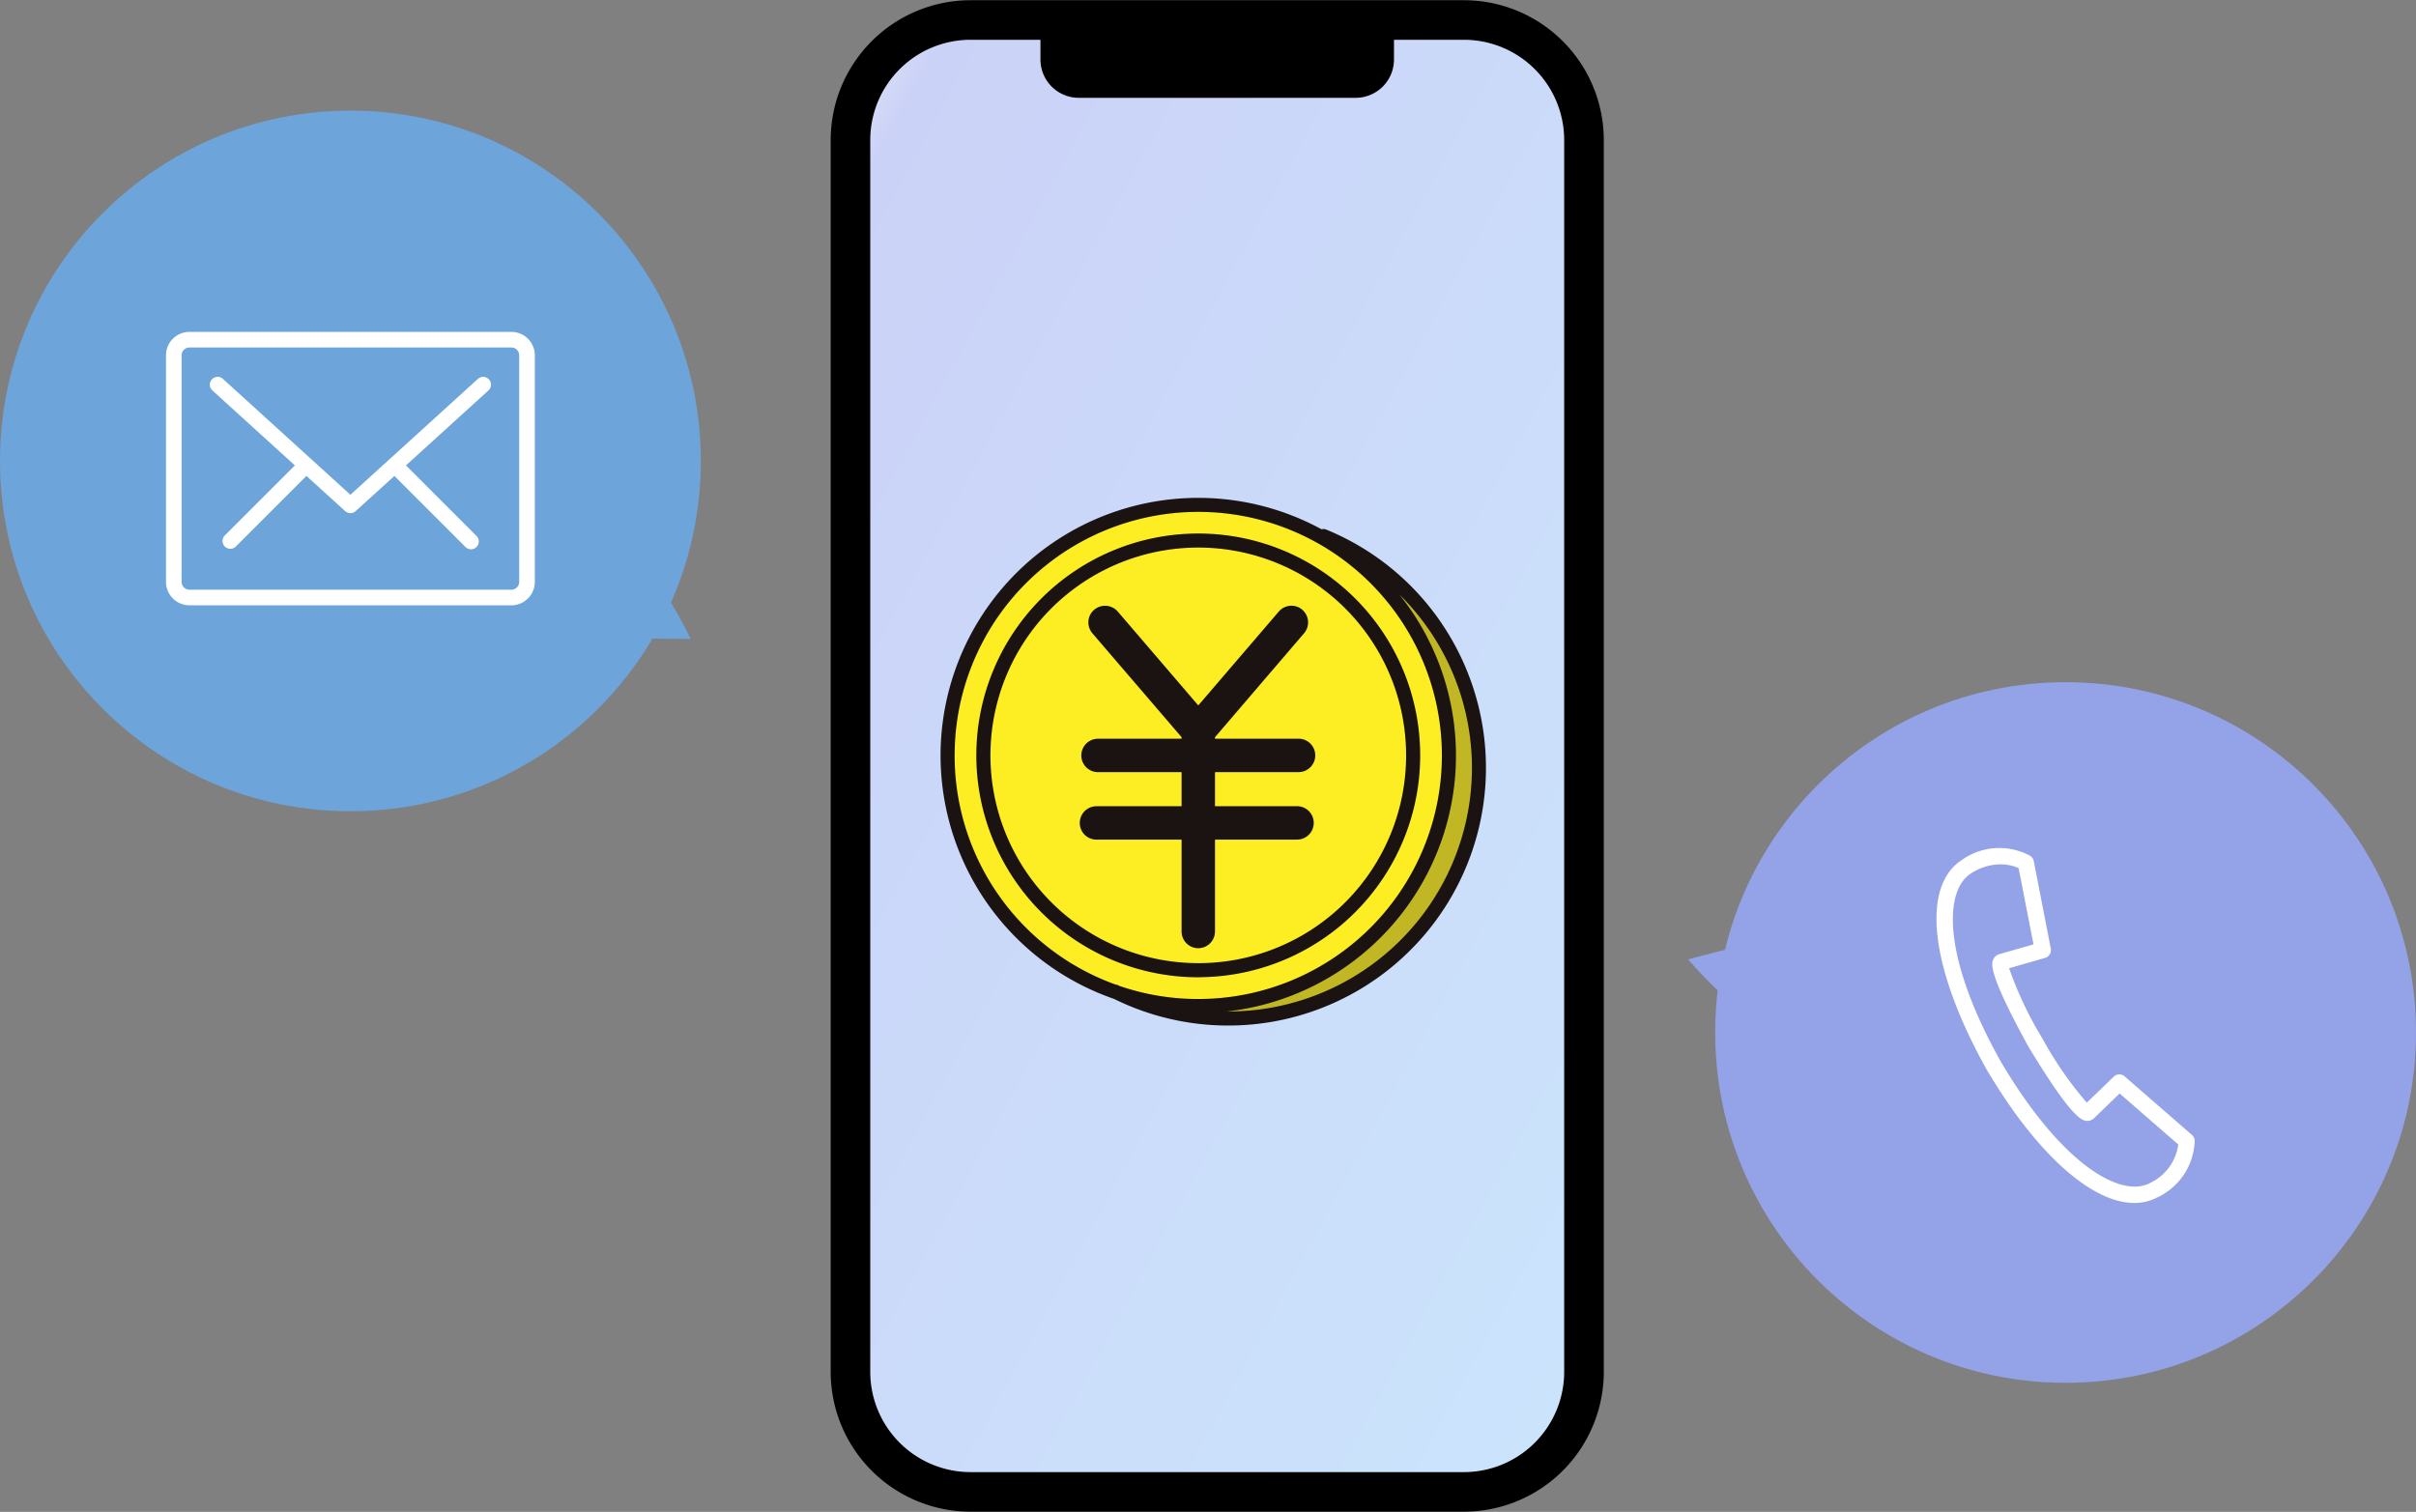
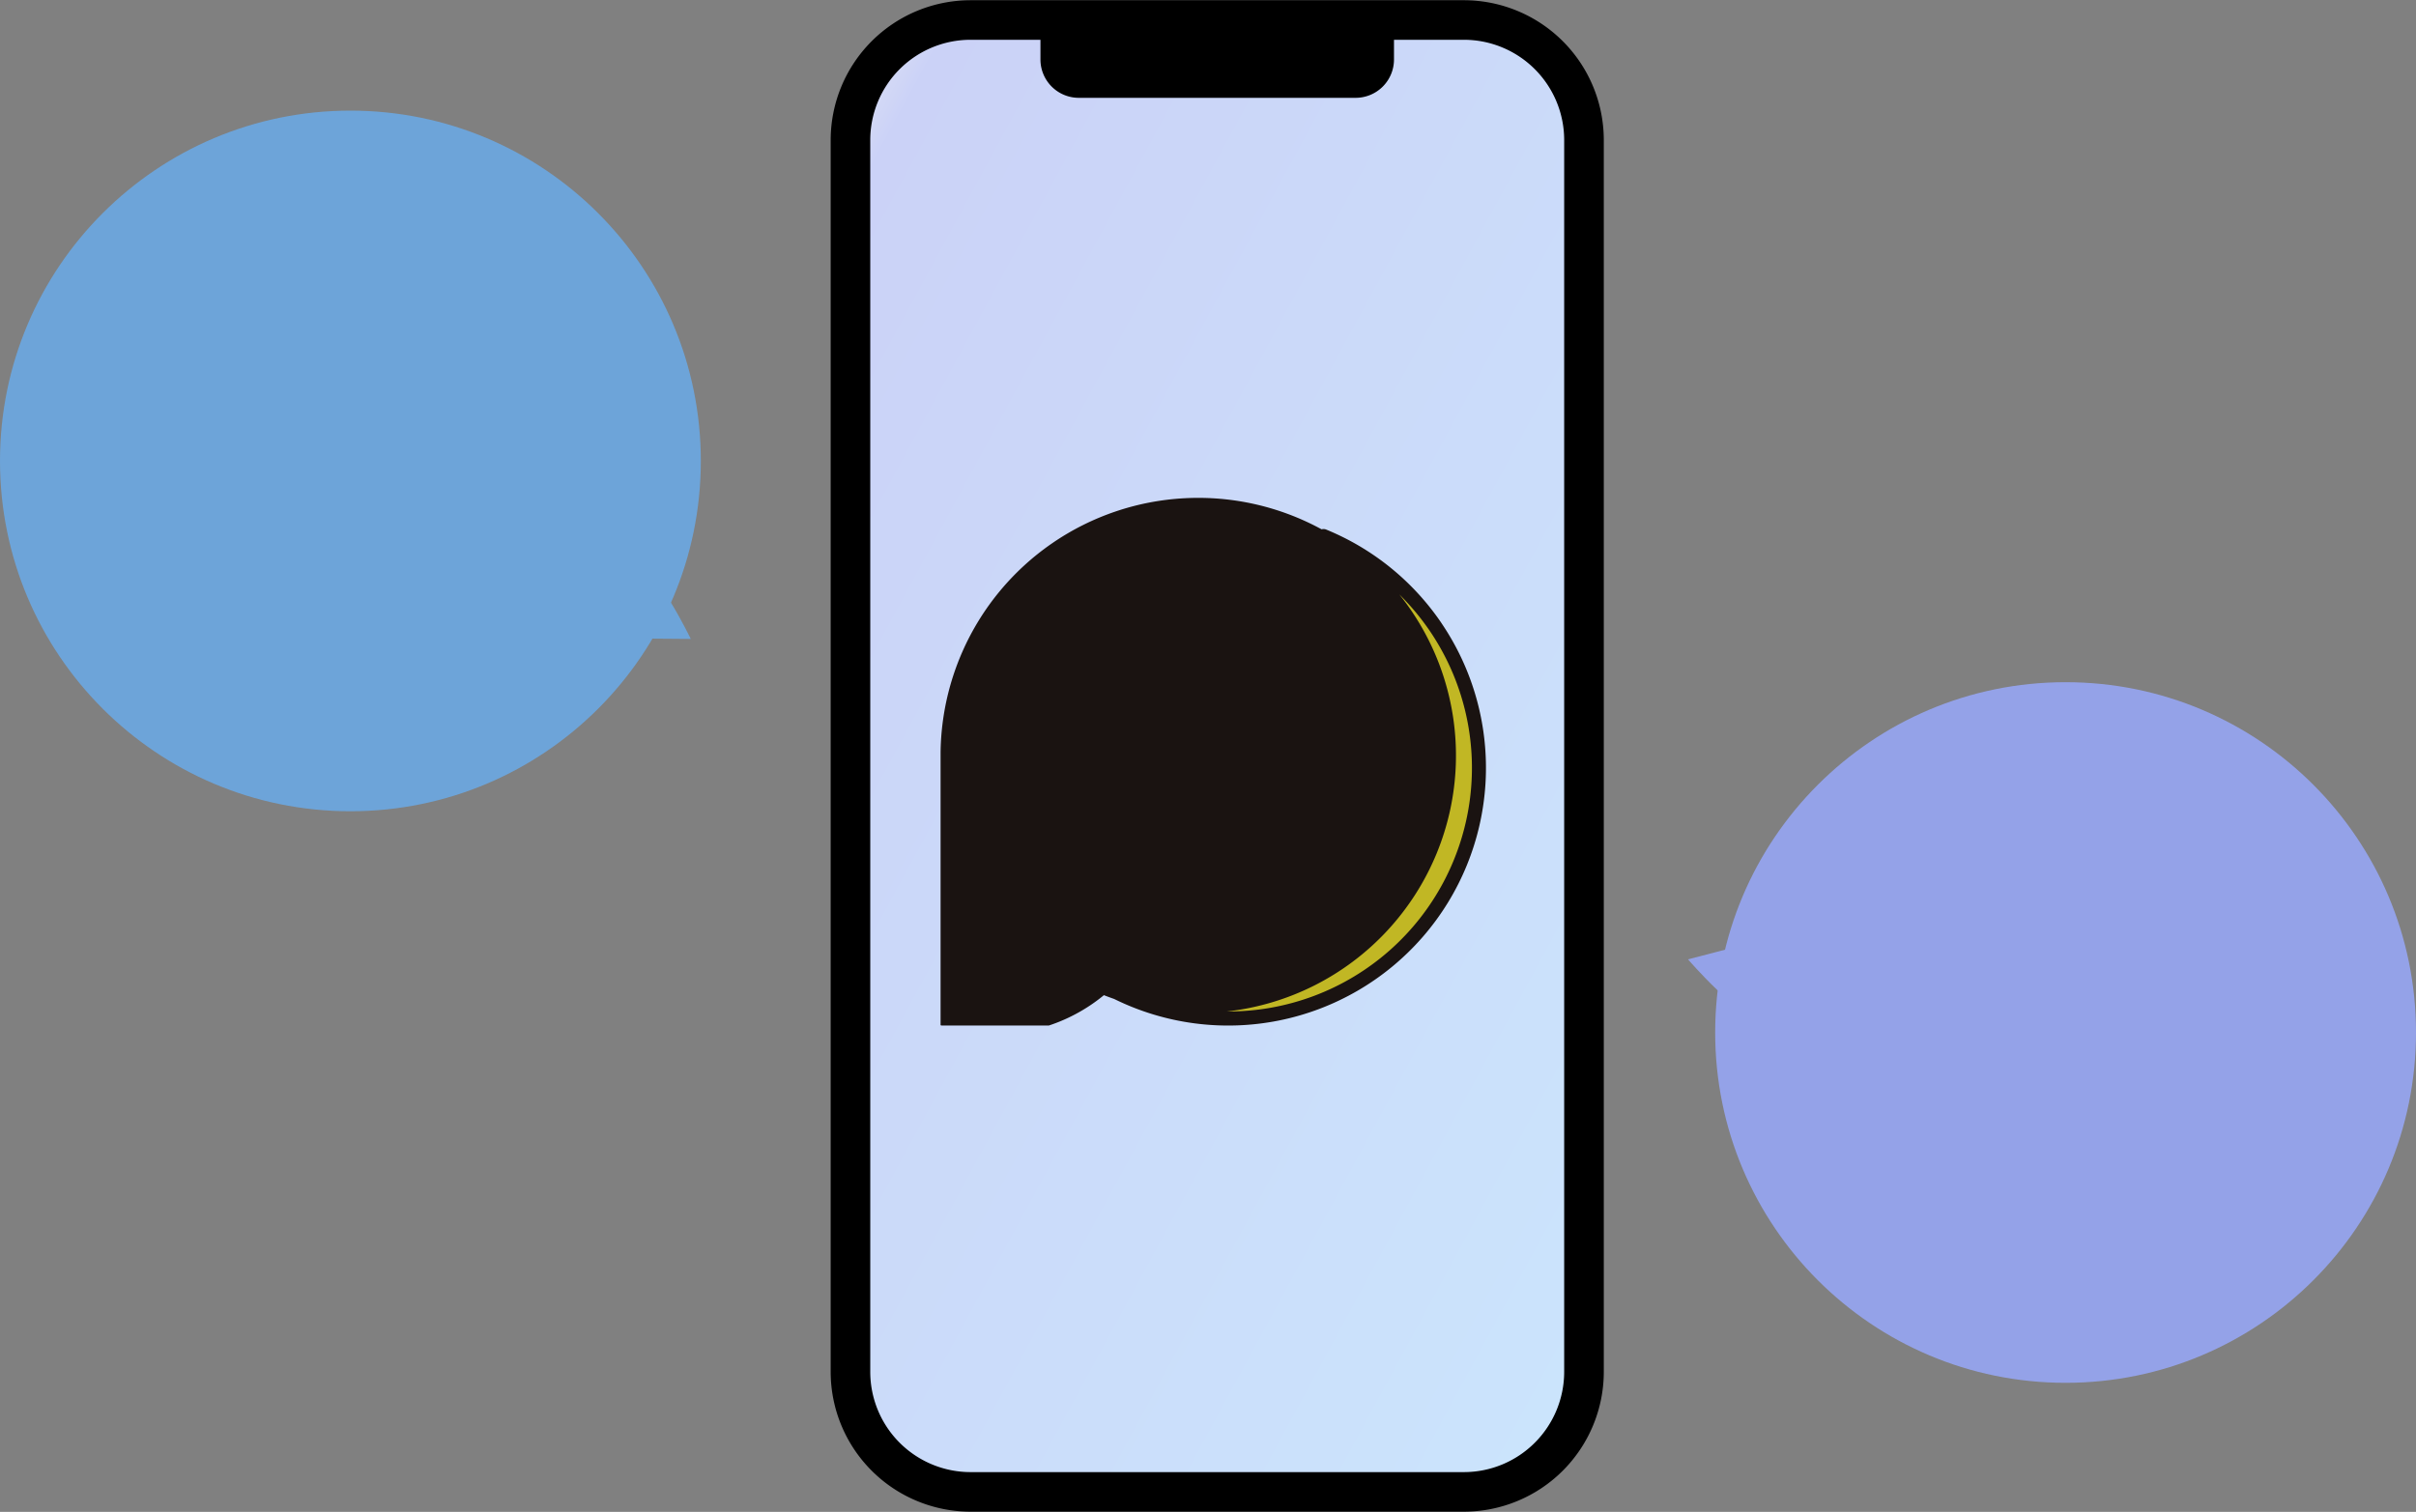
<svg xmlns="http://www.w3.org/2000/svg" width="163.75" height="102.5" viewBox="0 0 163.75 102.5">
  <rect x="0" y="0" width="163.75" height="102.5" fill="#808080" stroke="none" />
  <defs>
    <linearGradient id="a" x1="0.5" x2="0.5" y2="1" gradientUnits="objectBoundingBox">
      <stop offset="0" stop-color="#94a2e8" />
      <stop offset="1" stop-color="#6da4d9" />
    </linearGradient>
    <clipPath id="b">
      <rect width="52.5" height="102.5" fill="url(#a)" />
    </clipPath>
    <linearGradient id="c" x1="0.053" y1="0.027" x2="0.93" y2="0.979" gradientUnits="objectBoundingBox">
      <stop offset="0" stop-color="#d6dbf5" />
      <stop offset="0.03" stop-color="#cbd2f7" />
      <stop offset="1" stop-color="#cbe4fc" />
    </linearGradient>
    <clipPath id="d">
-       <rect width="25" height="18.538" fill="#fff" />
-     </clipPath>
+       </clipPath>
    <clipPath id="e">
      <rect width="17.5" height="24.062" fill="#fff" />
    </clipPath>
    <clipPath id="f">
      <rect width="36.968" height="35.778" fill="none" />
    </clipPath>
  </defs>
  <g transform="translate(-6992.5 -1104.75)">
    <g transform="translate(7048.75 1104.75)">
      <g clip-path="url(#b)">
        <path d="M15,106.653V23.135A8.135,8.135,0,0,1,23.135,15H56.58a8.135,8.135,0,0,1,8.135,8.135v83.517a8.135,8.135,0,0,1-8.135,8.135H23.135A8.135,8.135,0,0,1,15,106.653" transform="translate(-13.608 -13.644)" fill="url(#c)" />
        <path d="M42.921,0H9.477A9.487,9.487,0,0,0,0,9.477V92.994a9.487,9.487,0,0,0,9.477,9.476H42.921A9.487,9.487,0,0,0,52.4,92.994V9.477A9.487,9.487,0,0,0,42.921,0m6.794,92.994a6.8,6.8,0,0,1-6.794,6.794H9.477a6.8,6.8,0,0,1-6.794-6.794V9.477A6.8,6.8,0,0,1,9.477,2.682h4.741V4.024A2.6,2.6,0,0,0,16.81,6.617H35.587a2.6,2.6,0,0,0,2.593-2.593V2.682h4.741a6.8,6.8,0,0,1,6.794,6.794Z" transform="translate(0.051 0.015)" />
      </g>
    </g>
    <circle cx="23.75" cy="23.75" r="23.75" transform="translate(6992.5 1112.25)" fill="#6da4d9" />
    <circle cx="23.75" cy="23.75" r="23.75" transform="translate(7108.75 1151)" fill="#94a2e8" />
    <path d="M7084.336,1146.032l-4.809,1.25s3.606,4.176,4.809,3.863S7084.336,1146.032,7084.336,1146.032Z" transform="translate(27.381 22.508)" fill="#94a2e8" />
    <path d="M4.808,0,0,1.25S3.606,5.426,4.808,5.113,4.808,0,4.808,0Z" transform="matrix(-0.966, -0.259, 0.259, -0.966, 7038.995, 1149.274)" fill="#6da4d9" />
    <g transform="translate(7003.75 1127.25)">
      <g clip-path="url(#d)">
-         <path d="M1.589,18.538A1.591,1.591,0,0,1,0,16.949V1.589A1.591,1.591,0,0,1,1.589,0H23.411A1.591,1.591,0,0,1,25,1.589v15.36a1.591,1.591,0,0,1-1.589,1.589ZM1.059,1.589v15.36a.53.53,0,0,0,.529.53H23.411a.53.53,0,0,0,.529-.53V1.589a.529.529,0,0,0-.529-.53H1.589a.529.529,0,0,0-.53.53m19.223,12.98-4.8-4.8L12.856,12.15a.529.529,0,0,1-.713,0L9.521,9.766l-4.8,4.8a.53.53,0,0,1-.749-.749L8.736,9.053,3.154,3.978a.53.53,0,1,1,.713-.784L12.5,11.043l8.633-7.848a.53.53,0,1,1,.713.784L16.264,9.053l4.767,4.768a.53.53,0,1,1-.749.749" fill="#fff" />
-       </g>
+         </g>
    </g>
    <g transform="translate(7123.75 1162.25)">
      <g clip-path="url(#e)">
-         <path d="M17.5,19.836a.55.55,0,0,0-.188-.394l-4.558-3.966a.55.55,0,0,0-.743.02l-1.822,1.762a24.807,24.807,0,0,1-3-4.335,24.987,24.987,0,0,1-2.267-4.78l2.437-.7a.549.549,0,0,0,.388-.633L6.594.881a.548.548,0,0,0-.247-.36A4.379,4.379,0,0,0,1.725.8C-1.067,2.6-.431,8.127,3.343,14.906a.484.484,0,0,0,.029.059l0,0,.061.1.065.116a.51.51,0,0,0,.038.058c3.341,5.584,7.026,8.818,9.867,8.818a3.3,3.3,0,0,0,1.537-.365A4.38,4.38,0,0,0,17.5,19.836m-3.061,2.884c-1.9.982-5.834-1.13-9.985-8.087-.008-.013-.016-.025-.024-.037l-.042-.074L4.35,14.46a.344.344,0,0,0-.02-.039C.381,7.348.519,2.884,2.319,1.73A3.689,3.689,0,0,1,4.326,1.1a3.112,3.112,0,0,1,1.24.252L6.575,6.526,4.22,7.2a.663.663,0,0,0-.38.358c-.11.27-.366.9,2.4,5.914,2.947,4.883,3.622,4.977,3.911,5.017a.66.66,0,0,0,.506-.156l1.755-1.7,3.976,3.46a3.384,3.384,0,0,1-1.95,2.625" transform="translate(0 -0.001)" fill="#fff" />
-       </g>
+         </g>
    </g>
    <g transform="translate(7056.25 1138.5)">
      <g clip-path="url(#f)">
        <path d="M0,16.989A16.989,16.989,0,1,1,16.989,33.978a16.814,16.814,0,0,1-5.52-.921A16.987,16.987,0,0,1,0,16.989" transform="translate(0.477 0.477)" fill="#fcee22" />
        <path d="M7.556,32.708A16.939,16.939,0,0,1,0,30.941a16.813,16.813,0,0,0,5.52.921A16.987,16.987,0,0,0,13.94.12L14.009,0A16.991,16.991,0,0,1,7.556,32.708" transform="translate(11.946 2.593)" fill="#c1b724" />
        <path d="M6.9,8.914.858,1.873A1.142,1.142,0,0,1,.68.666a1.156,1.156,0,0,1,.3-.395A1.139,1.139,0,0,1,2.58.4L8.031,6.758,13.483.4A1.126,1.126,0,0,1,14.346,0a1.113,1.113,0,0,1,.732.269,1.134,1.134,0,0,1,.121,1.6L9.164,8.914v.1h5.663a1.133,1.133,0,0,1,0,2.266H9.164v2.31h5.56a1.133,1.133,0,0,1,0,2.266H9.164v6.229a1.135,1.135,0,0,1-1.018,1.127.751.751,0,0,1-.115.006A1.131,1.131,0,0,1,6.9,22.088V15.859H1.132a1.133,1.133,0,0,1,0-2.266H6.9v-2.31H1.236a1.133,1.133,0,1,1,0-2.266H6.9Z" transform="translate(9.435 7.316)" fill="#1a1311" />
-         <path d="M15.046,30.086a1.755,1.755,0,0,0,.176-.006A15.042,15.042,0,0,0,28.093,7.556,15.046,15.046,0,0,0,15.046,0a15.043,15.043,0,1,0,0,30.086M5.081,5.081A14.089,14.089,0,0,1,22.349,2.995a14.079,14.079,0,0,1,6.783,12.051A14.081,14.081,0,0,1,15.19,29.127l-.052,0a.813.813,0,0,1-.092,0A14.089,14.089,0,0,1,5.081,5.081" transform="translate(2.42 2.42)" fill="#1a1311" />
-         <path d="M33.935,8.472a17.426,17.426,0,0,0-7.8-6.32.471.471,0,0,0-.309-.016A17.464,17.464,0,1,0,11.763,33.975a17.471,17.471,0,0,0,22.172-25.5M.953,17.466A16.512,16.512,0,1,1,17.466,33.978a16.351,16.351,0,0,1-5.337-.885l-.048-.024-.029-.014A.473.473,0,0,0,11.865,33,16.5,16.5,0,0,1,.953,17.466M19.5,34.824h-.1A17.457,17.457,0,0,0,31.088,6.545a16.642,16.642,0,0,1,2.06,2.465A16.516,16.516,0,0,1,19.5,34.824" transform="translate(0 0)" fill="#1a1311" />
+         <path d="M33.935,8.472a17.426,17.426,0,0,0-7.8-6.32.471.471,0,0,0-.309-.016A17.464,17.464,0,1,0,11.763,33.975a17.471,17.471,0,0,0,22.172-25.5M.953,17.466a16.351,16.351,0,0,1-5.337-.885l-.048-.024-.029-.014A.473.473,0,0,0,11.865,33,16.5,16.5,0,0,1,.953,17.466M19.5,34.824h-.1A17.457,17.457,0,0,0,31.088,6.545a16.642,16.642,0,0,1,2.06,2.465A16.516,16.516,0,0,1,19.5,34.824" transform="translate(0 0)" fill="#1a1311" />
      </g>
    </g>
  </g>
</svg>